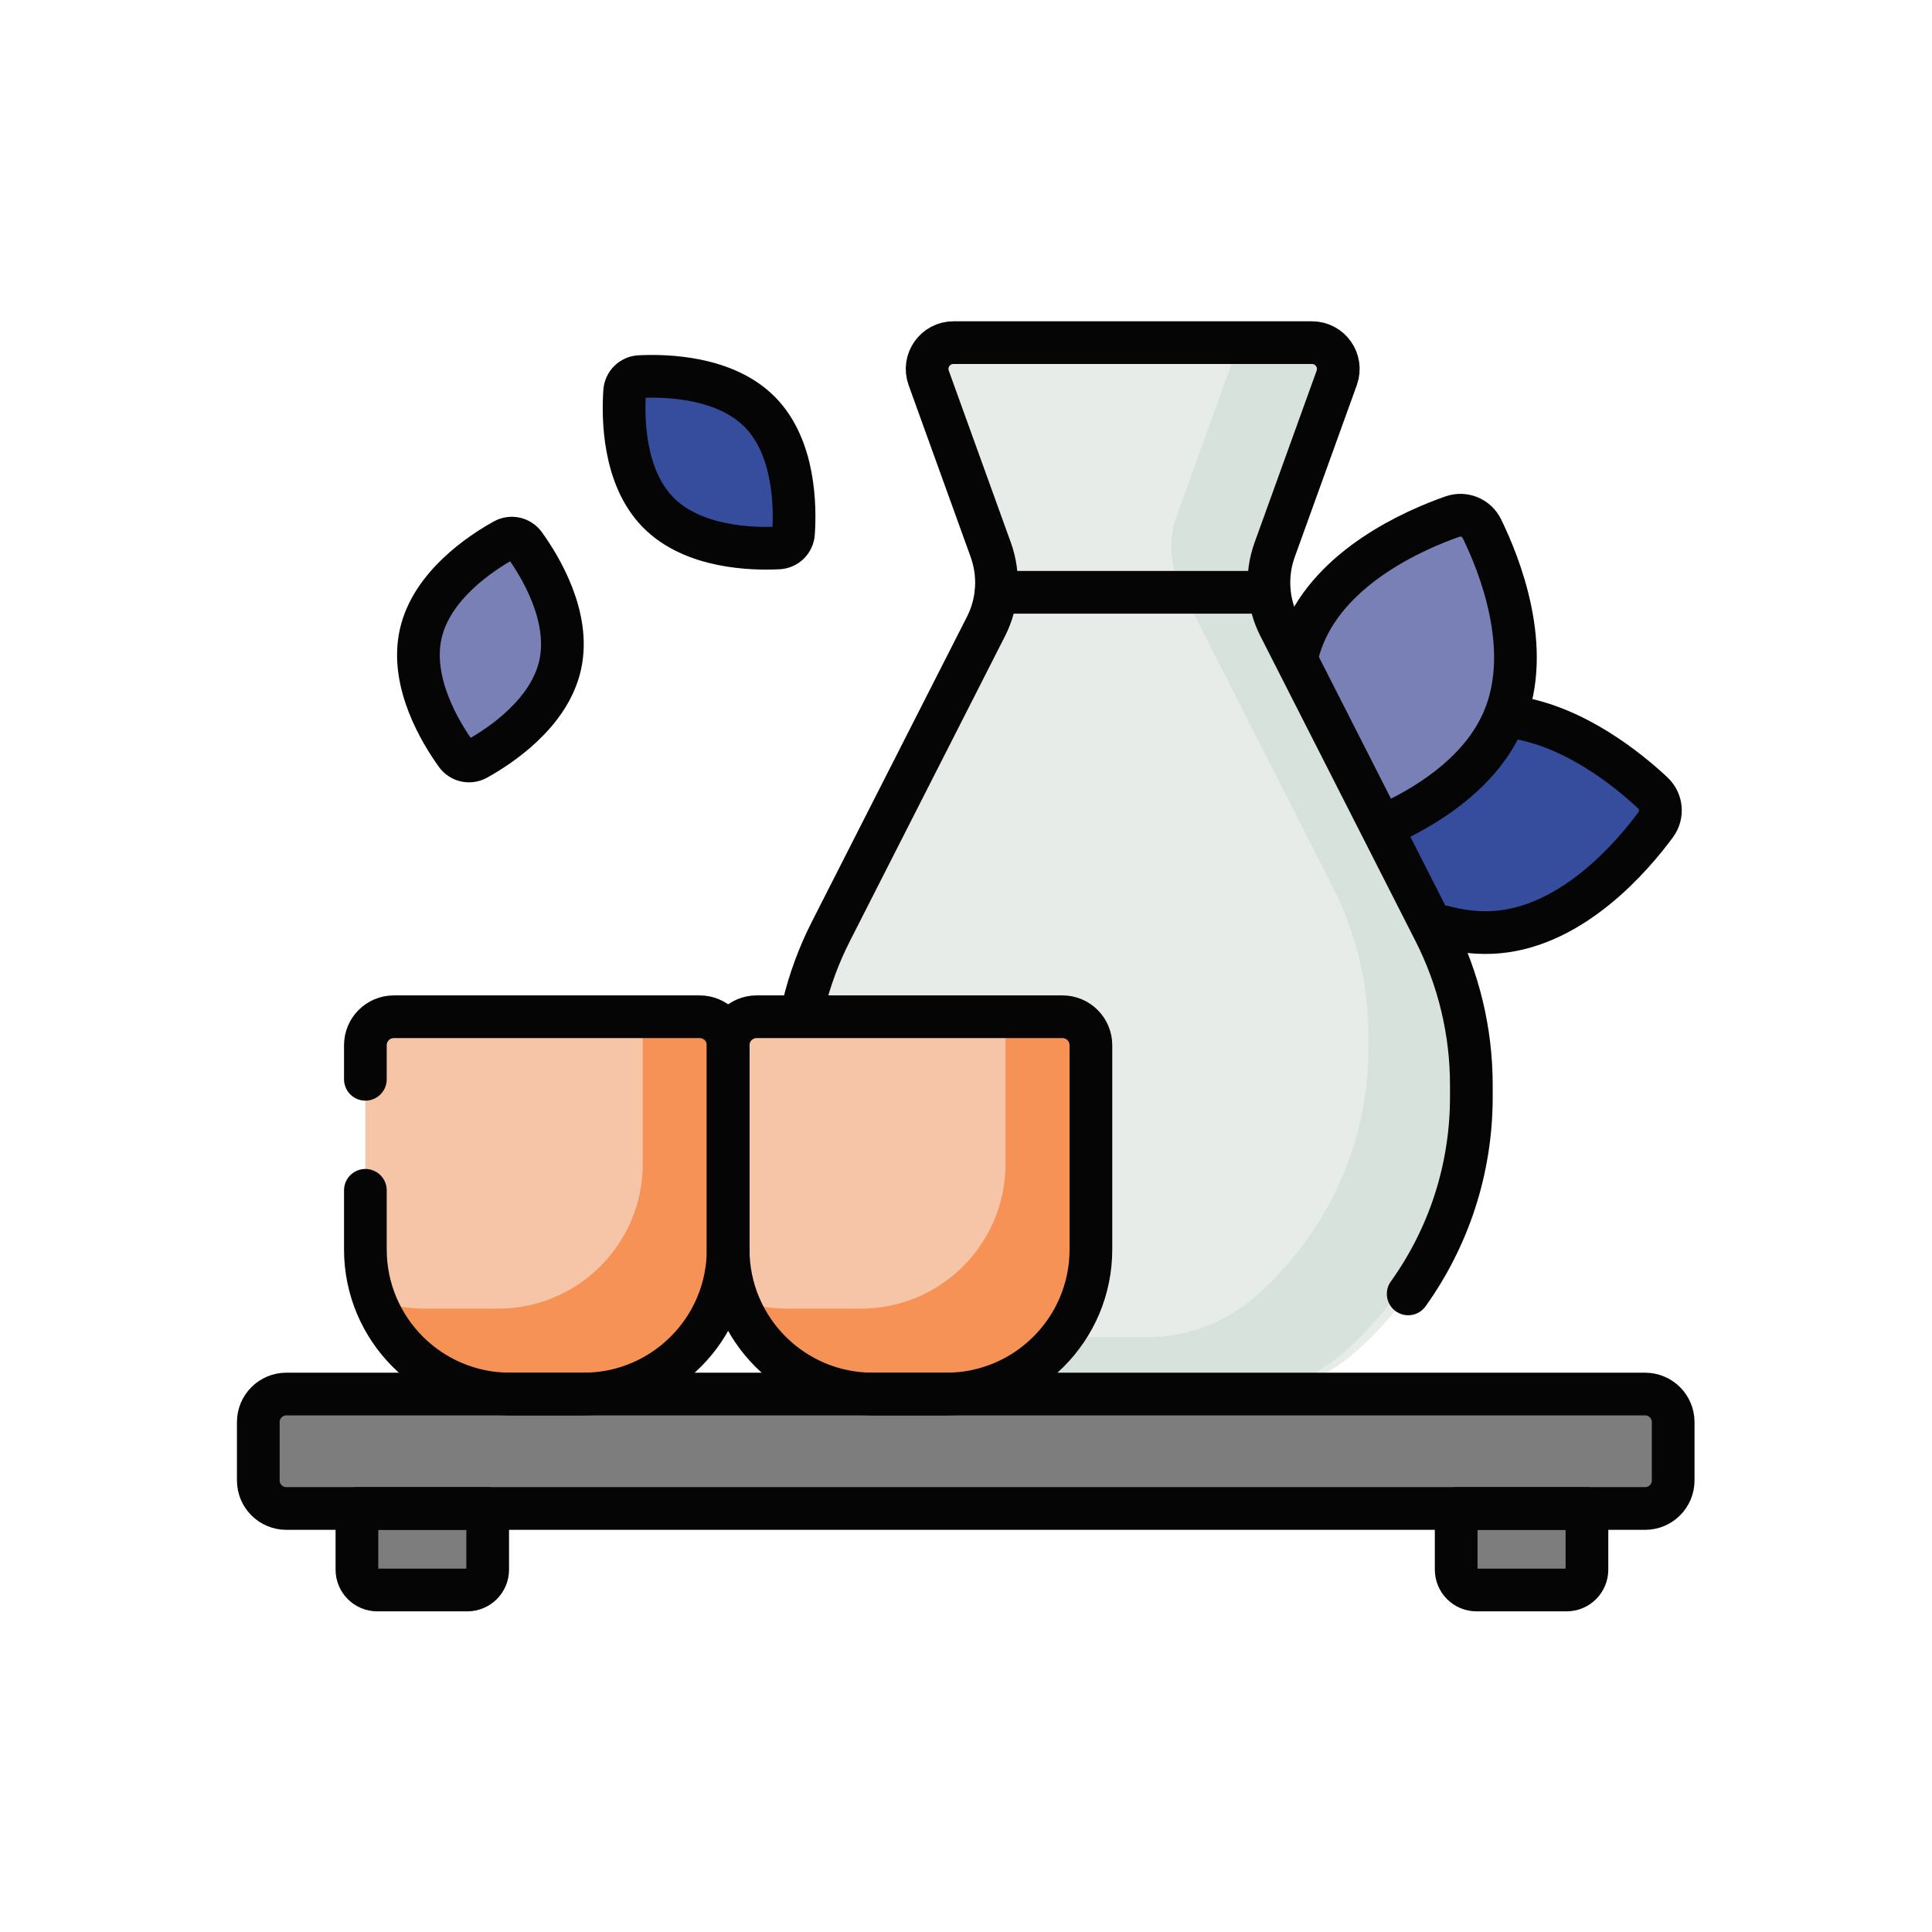
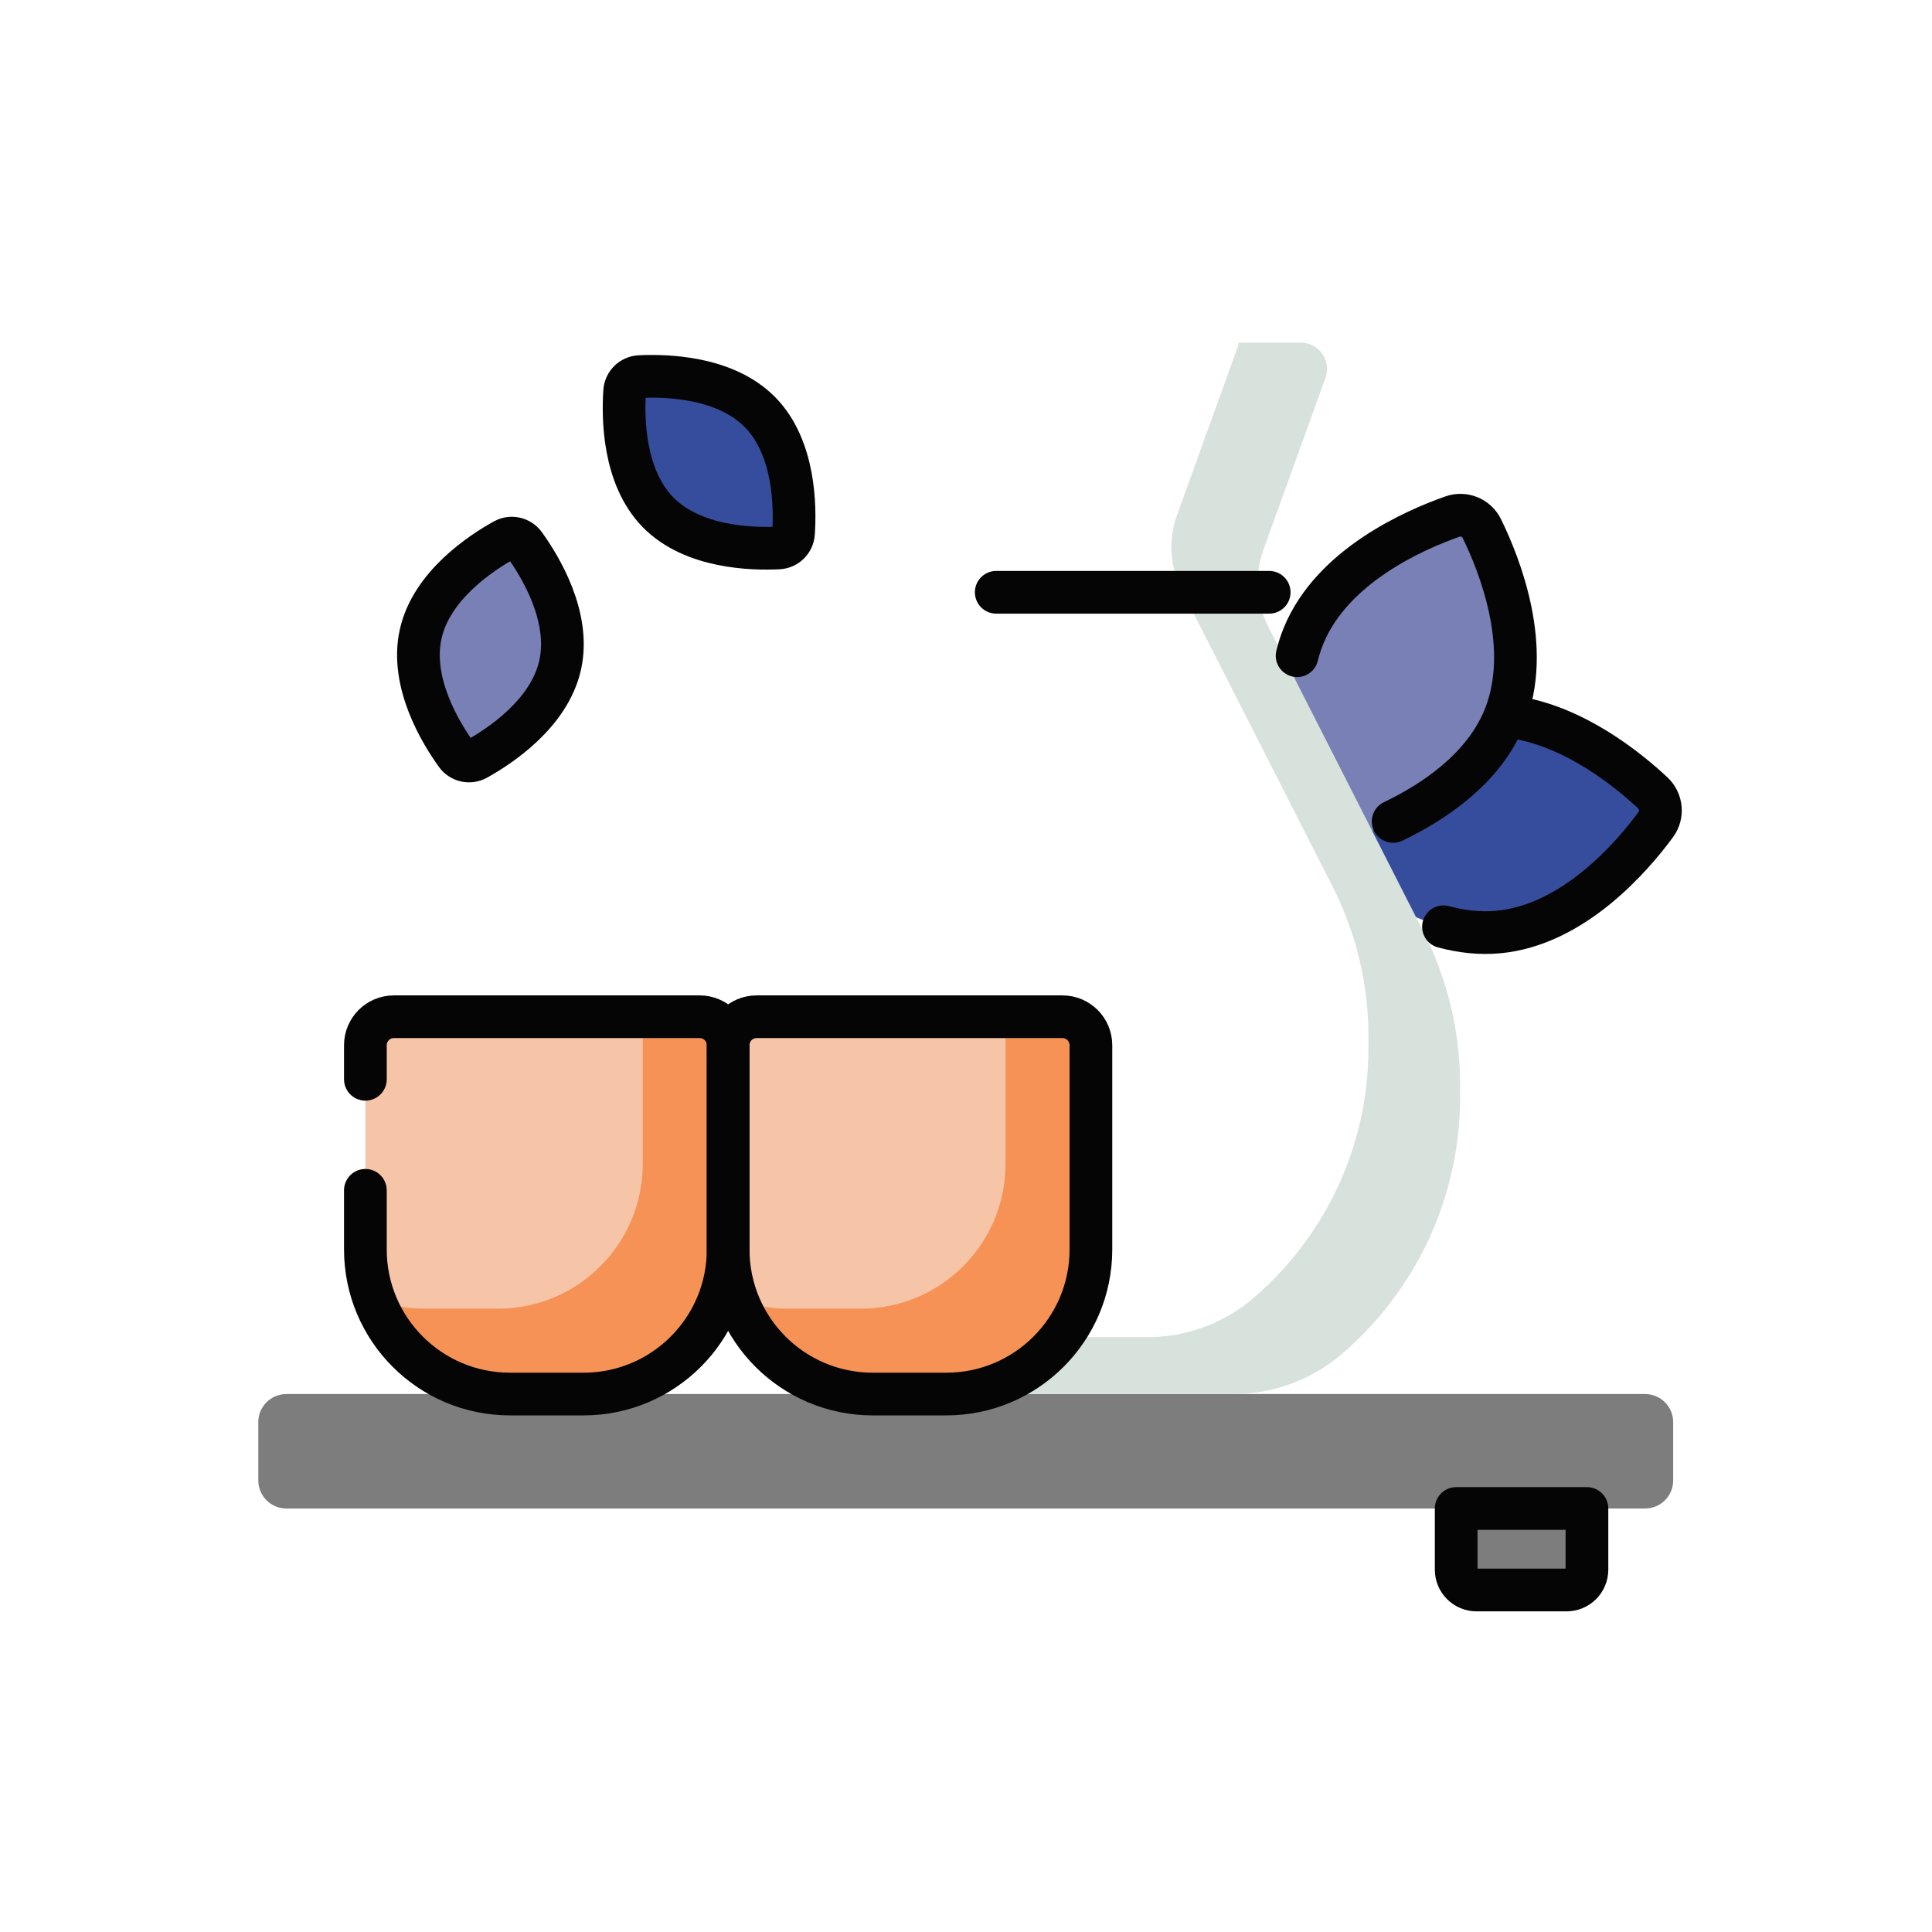
<svg xmlns="http://www.w3.org/2000/svg" fill="none" viewBox="0 0 1466 1466" height="1466" width="1466">
  <rect fill="white" height="1466" width="1466" />
  <path fill="#7D7D7D" d="M1248.32 1144.64H217.275C205.526 1144.64 196 1135.12 196 1123.37V1079.08C196 1067.33 205.524 1057.8 217.275 1057.8H1248.32C1260.07 1057.8 1269.6 1067.33 1269.6 1079.08V1123.37C1269.6 1135.12 1260.07 1144.64 1248.32 1144.64Z" />
-   <path fill="#7D7D7D" d="M354.626 1206.49H286.272C277.75 1206.49 270.842 1199.58 270.842 1191.06V1144.64H370.056V1191.06C370.056 1199.58 363.147 1206.49 354.626 1206.49Z" />
  <path fill="#7D7D7D" d="M1188.74 1206.49H1120.38C1111.86 1206.49 1104.95 1199.58 1104.95 1191.06V1144.64H1204.17V1191.06C1204.17 1199.58 1197.26 1206.49 1188.74 1206.49Z" />
  <path fill="#7880B5" d="M425.032 504.711C416.815 541.488 379.306 566.172 361.696 575.938C356.397 578.876 349.751 577.392 346.206 572.477C334.426 556.144 310.993 517.843 319.21 481.066C327.427 444.289 364.936 419.605 382.546 409.839C387.845 406.901 394.492 408.385 398.036 413.3C409.816 429.631 433.249 467.932 425.032 504.711Z" />
  <path fill="#364D9E" d="M576.721 312.779C603.133 339.66 603.477 384.559 602.109 404.651C601.697 410.697 596.841 415.469 590.788 415.775C570.677 416.791 525.789 415.657 499.379 388.776C472.969 361.895 472.623 316.996 473.991 296.904C474.403 290.858 479.259 286.086 485.312 285.779C505.423 284.762 550.311 285.898 576.721 312.779Z" />
  <path fill="#364D9E" d="M1121.83 543.335C1064.87 548.567 1020.44 600.237 1002.32 624.85C996.868 632.257 997.814 642.548 1004.52 648.839C1026.82 669.738 1079.93 712.447 1136.89 707.215C1193.84 701.983 1238.28 650.312 1256.39 625.699C1261.85 618.292 1260.9 608.001 1254.19 601.711C1231.89 580.809 1178.79 538.101 1121.83 543.335Z" />
  <path fill="#7880B5" d="M989.167 482.33C967.468 535.249 992.731 598.542 1006.18 625.989C1010.22 634.247 1019.79 638.17 1028.46 635.128C1057.31 625.023 1119.73 597.684 1141.43 544.767C1163.13 491.847 1137.87 428.555 1124.42 401.108C1120.38 392.85 1110.81 388.927 1102.13 391.968C1073.29 402.074 1010.87 429.41 989.167 482.33Z" />
-   <path fill="#E7ECE9" d="M1088.54 706.768L970.826 475.335C961.643 457.278 960.334 436.228 967.214 417.175L1014.3 286.754C1019 273.736 1009.36 260 995.519 260H723.482C709.642 260 699.997 273.736 704.697 286.754L751.786 417.175C758.667 436.23 757.36 457.281 748.175 475.335L630.463 706.768C612.109 742.858 602.539 782.773 602.539 823.261V832.333C602.539 910.268 637.238 980.095 692.028 1027.22C714.995 1046.97 744.306 1057.8 774.598 1057.8H944.401C974.695 1057.8 1004 1046.97 1026.97 1027.22C1081.76 980.095 1116.46 910.268 1116.46 832.333V823.261C1116.46 782.773 1106.89 742.858 1088.54 706.768Z" />
  <path fill="#D8E2DC" d="M1080 706.768L962.284 475.335C953.101 457.278 951.792 436.228 958.672 417.175L1005.76 286.754C1010.46 273.736 1000.82 260 986.977 260H939.877C939.691 261.303 939.404 262.609 938.933 263.912L893.085 390.89C886.387 409.442 887.659 429.935 896.602 447.515L1011.2 672.836C1029.08 707.971 1038.39 746.832 1038.39 786.253V795.086C1038.39 870.963 1004.61 938.946 951.265 984.823C928.903 1004.06 900.367 1014.6 870.875 1014.6H705.556C690.677 1014.6 676.042 1011.91 662.32 1006.78C668.984 1013.98 676.044 1020.82 683.486 1027.22C706.452 1046.97 735.763 1057.81 766.055 1057.81H935.859C966.153 1057.81 995.462 1046.98 1018.43 1027.22C1073.22 980.099 1107.92 910.272 1107.92 832.338V823.265C1107.92 782.773 1098.35 742.858 1080 706.768Z" />
  <path fill="#F6C4A6" d="M718.044 1057.8H662.25C601.644 1057.8 552.514 1008.67 552.514 948.068V793.12C552.514 781.181 562.191 771.503 574.13 771.503H806.168C818.107 771.503 827.785 781.181 827.785 793.12V948.068C827.782 1008.67 778.652 1057.8 718.044 1057.8Z" />
  <path fill="#F6C4A6" d="M442.777 1057.8H386.982C326.377 1057.8 277.246 1008.67 277.246 948.068V793.12C277.246 781.181 286.924 771.503 298.863 771.503H530.9C542.839 771.503 552.517 781.181 552.517 793.12V948.068C552.515 1008.67 503.384 1057.8 442.777 1057.8Z" />
  <path fill="#F79256" d="M806.167 771.503H762.979V883.261C762.979 943.867 713.848 992.997 653.243 992.997H597.448C584.042 992.997 571.203 990.584 559.328 986.184C574.821 1028 615.051 1057.8 662.253 1057.8H718.048C778.653 1057.8 827.784 1008.67 827.784 948.066V793.118C827.784 781.183 818.106 771.503 806.167 771.503Z" />
  <path fill="#F79256" d="M530.896 771.503H487.708V883.261C487.708 943.867 438.577 992.997 377.972 992.997H322.175C308.769 992.997 295.929 990.584 284.055 986.184C299.547 1028 339.778 1057.8 386.98 1057.8H442.774C503.38 1057.8 552.51 1008.67 552.51 948.066V793.118C552.512 781.183 542.835 771.503 530.896 771.503Z" />
  <path stroke-linejoin="round" stroke-linecap="round" stroke-miterlimit="10" stroke-width="32.402" stroke="#050505" d="M425.032 504.711C416.815 541.488 379.306 566.172 361.696 575.938C356.397 578.876 349.751 577.392 346.206 572.477C334.426 556.144 310.993 517.843 319.21 481.066C327.427 444.289 364.936 419.605 382.546 409.839C387.845 406.901 394.492 408.385 398.036 413.3C409.816 429.631 433.249 467.932 425.032 504.711Z" />
  <path stroke-linejoin="round" stroke-linecap="round" stroke-miterlimit="10" stroke-width="32.402" stroke="#050505" d="M576.721 312.779C603.133 339.66 603.477 384.559 602.109 404.65C601.697 410.697 596.841 415.469 590.788 415.775C570.677 416.791 525.789 415.656 499.379 388.775C472.969 361.895 472.623 316.996 473.991 296.904C474.403 290.858 479.259 286.086 485.312 285.779C505.423 284.762 550.311 285.898 576.721 312.779Z" />
-   <path stroke-linejoin="round" stroke-linecap="round" stroke-miterlimit="10" stroke-width="32.402" stroke="#050505" d="M1248.32 1144.64H217.275C205.526 1144.64 196 1135.12 196 1123.37V1079.08C196 1067.33 205.524 1057.8 217.275 1057.8H1248.32C1260.07 1057.8 1269.6 1067.33 1269.6 1079.08V1123.37C1269.6 1135.12 1260.07 1144.64 1248.32 1144.64Z" />
-   <path stroke-linejoin="round" stroke-linecap="round" stroke-miterlimit="10" stroke-width="32.402" stroke="#050505" d="M354.626 1206.49H286.272C277.75 1206.49 270.842 1199.58 270.842 1191.06V1144.64H370.056V1191.06C370.056 1199.58 363.147 1206.49 354.626 1206.49Z" />
  <path stroke-linejoin="round" stroke-linecap="round" stroke-miterlimit="10" stroke-width="32.402" stroke="#050505" d="M1188.74 1206.49H1120.38C1111.86 1206.49 1104.95 1199.58 1104.95 1191.06V1144.64H1204.17V1191.06C1204.17 1199.58 1197.26 1206.49 1188.74 1206.49Z" />
  <path stroke-linejoin="round" stroke-linecap="round" stroke-miterlimit="10" stroke-width="32.402" stroke="#050505" d="M1095.31 703.238C1108.65 706.833 1122.65 708.522 1136.89 707.213C1193.84 701.981 1238.28 650.31 1256.4 625.697C1261.85 618.29 1260.9 607.999 1254.19 601.709C1235.62 584.298 1195.66 551.753 1149.91 544.396" />
  <path stroke-linejoin="round" stroke-linecap="round" stroke-miterlimit="10" stroke-width="32.402" stroke="#050505" d="M1057.11 623.299C1087.55 608.727 1125.49 583.654 1141.44 544.765C1163.14 491.845 1137.87 428.552 1124.43 401.106C1120.38 392.847 1110.82 388.924 1102.14 391.966C1073.3 402.071 1010.87 429.41 989.173 482.327C987.125 487.324 985.494 492.411 984.234 497.552" />
-   <path stroke-linejoin="round" stroke-linecap="round" stroke-miterlimit="10" stroke-width="32.402" stroke="#050505" d="M1068.53 981.814C1098.7 939.702 1116.46 888.093 1116.46 832.336V823.263C1116.46 782.775 1106.89 742.86 1088.53 706.77L970.823 475.337C961.641 457.28 960.332 436.23 967.212 417.177L1014.3 286.756C1019 273.739 1009.36 260.002 995.516 260.002H723.481C709.641 260.002 699.996 273.739 704.696 286.756L751.786 417.177C758.666 436.232 757.359 457.283 748.174 475.337L630.463 706.77C621.284 724.814 614.305 743.814 609.617 763.366" />
  <path stroke-linejoin="round" stroke-linecap="round" stroke-miterlimit="10" stroke-width="32.402" stroke="#050505" d="M755.936 449.426H963.062" />
  <path stroke-linejoin="round" stroke-linecap="round" stroke-miterlimit="10" stroke-width="32.402" stroke="#050505" d="M718.044 1057.8H662.25C601.644 1057.8 552.514 1008.67 552.514 948.068V793.12C552.514 781.181 562.191 771.503 574.13 771.503H806.168C818.107 771.503 827.785 781.181 827.785 793.12V948.068C827.782 1008.67 778.652 1057.8 718.044 1057.8Z" />
  <path stroke-linejoin="round" stroke-linecap="round" stroke-miterlimit="10" stroke-width="32.402" stroke="#050505" d="M277.246 818.964V793.12C277.246 781.181 286.924 771.503 298.863 771.503H530.9C542.839 771.503 552.517 781.181 552.517 793.12V948.068C552.517 1008.67 503.386 1057.8 442.781 1057.8H386.982C326.377 1057.8 277.246 1008.67 277.246 948.068V903.21" />
</svg>